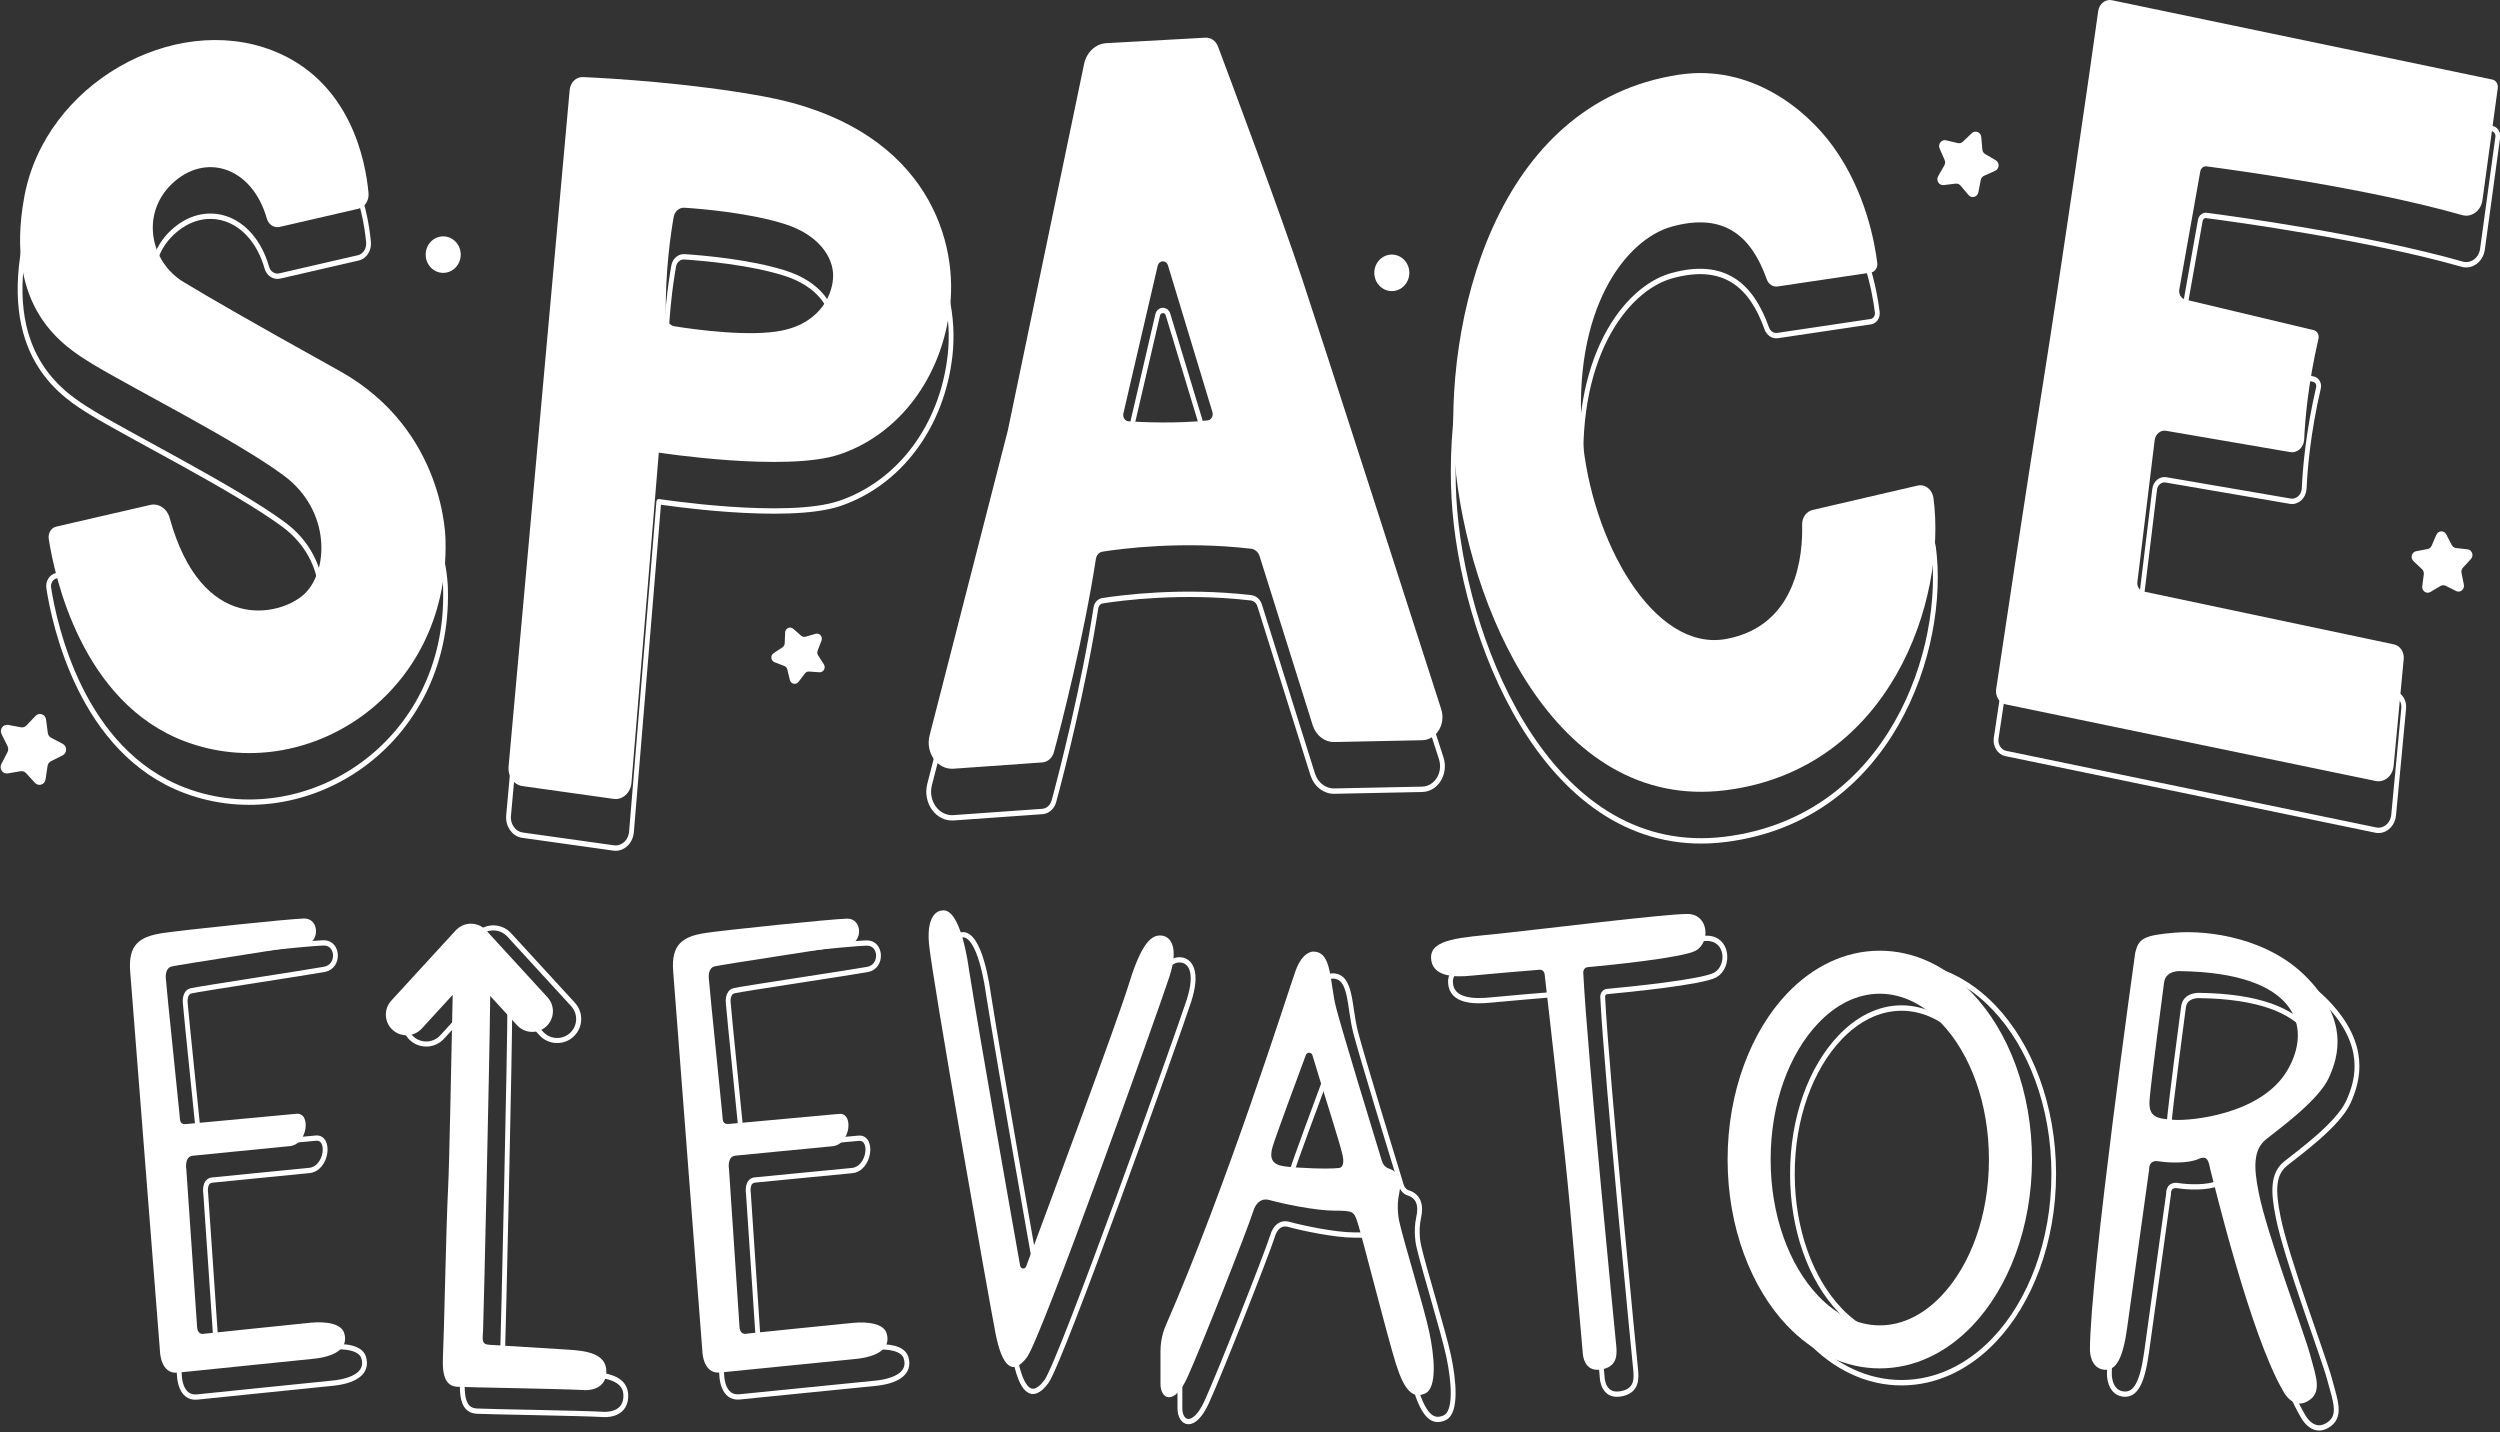
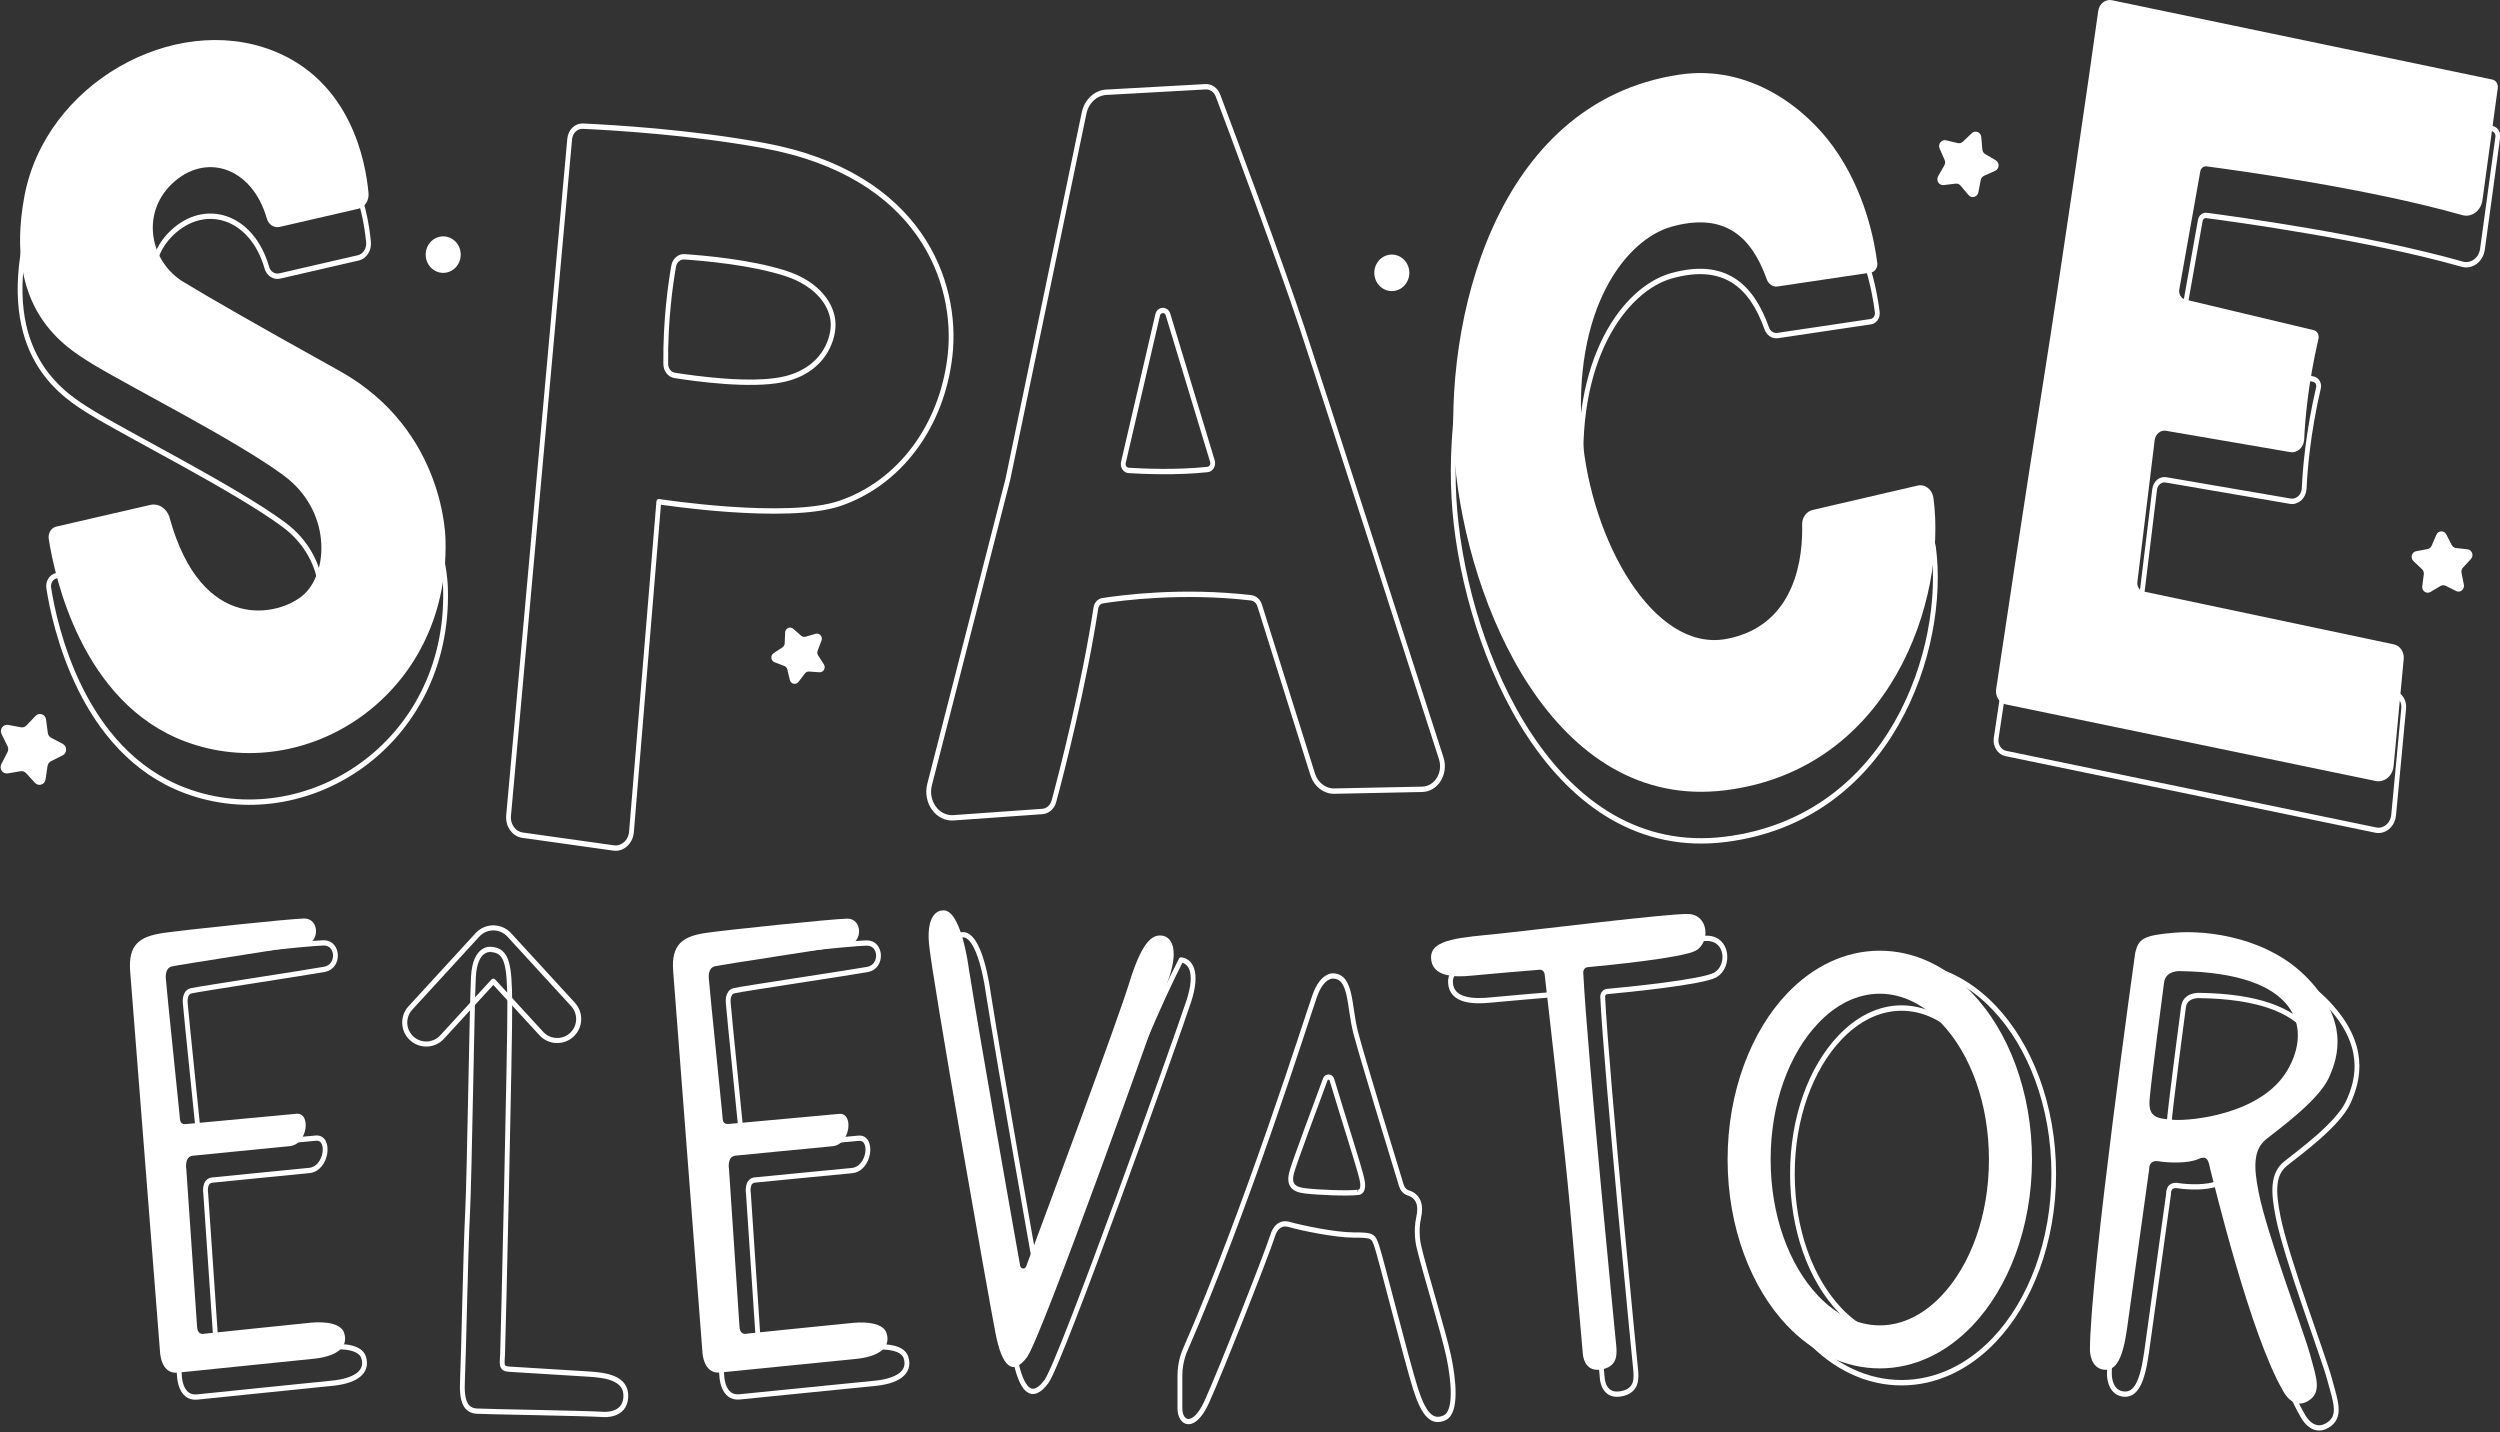
<svg xmlns="http://www.w3.org/2000/svg" width="100%" height="100%" viewBox="0 0 494 283" version="1.1" xml:space="preserve" style="fill-rule:evenodd;clip-rule:evenodd;stroke-linejoin:round;stroke-miterlimit:2;">
  <rect x="0" y="0" width="494" height="283" fill="#333333" stroke="none" />
  <g transform="matrix(1,0,0,1,-222.426,-107.185)">
    <g transform="matrix(1,0,0,1,1007,1.999)">
      <g transform="matrix(0.917,0,0,1,-1013.95,-48.678)">
        <g transform="matrix(1,0,0,1,672.138,353.632)">
-           <path d="M0,1.037C-0.713,0.667 -1.438,0.321 -2.175,0C-1.438,0.321 -0.712,0.667 0,1.037" style="fill:rgb(71,155,232);fill-rule:nonzero;" />
-         </g>
+           </g>
        <g transform="matrix(1.091,0,0,1,7.588,46.679)">
          <path d="M319.783,290.534L319.736,290.533L319.685,290.534L319.672,290.534C319.012,290.547 318.354,290.712 317.755,291.032C317.399,291.221 317.066,291.464 316.767,291.76L316.733,291.794C316.686,291.842 316.641,291.89 316.596,291.939L303.375,306.364C301.79,308.093 301.907,310.784 303.637,312.369C305.366,313.954 308.056,313.837 309.641,312.107L319.755,301.073L329.233,311.413C330.818,313.143 333.509,313.26 335.238,311.675C336.967,310.09 337.084,307.399 335.5,305.67L322.914,291.939C322.87,291.89 322.824,291.842 322.778,291.794L322.744,291.76C322.445,291.464 322.111,291.221 321.756,291.032C321.157,290.712 320.498,290.547 319.839,290.534L319.826,290.534L319.783,290.534Z" style="fill:none;stroke:white;stroke-width:1px;" />
        </g>
        <g>
          <g>
            <g transform="matrix(1,0,0,1,282.375,419.706)">
              <path d="M0,-69.072C0,-69.072 5.725,-2.168 6.434,6.117C6.434,6.117 6.574,10.52 10.201,10.21C13.828,9.899 35.288,7.831 39.249,7.492C43.959,7.089 47.161,5.489 46.12,2.392C45.484,0.5 42.212,0.055 38.91,0.337C35.987,0.587 15.977,2.518 15.977,2.518C15.977,2.518 14.566,2.911 14.42,1.206C14.274,-0.499 12.325,-27.323 12.093,-30.029C12.093,-30.029 11.618,-32.497 13.512,-32.659C15.407,-32.821 30.554,-34.227 34.397,-34.555C38.241,-34.884 39.061,-41.225 35.813,-40.947C32.566,-40.669 13.512,-39.039 12.104,-38.918C10.697,-38.798 10.745,-39.511 10.629,-40.864C10.513,-42.217 7.946,-64.572 7.682,-67.657C7.682,-67.657 7.398,-69.705 8.949,-70.056C10.5,-70.407 34.425,-73.742 37.703,-74.306C40.981,-74.869 40.74,-79.592 37.474,-79.531C34.207,-79.469 10.895,-77.2 6.967,-76.648C2.011,-75.951 -0.457,-74.377 0,-69.072" style="fill:none;fill-rule:nonzero;stroke:white;stroke-width:1.04px;" />
            </g>
            <g transform="matrix(1,0,0,1,399.384,419.749)">
              <path d="M0,-69.157C0,-69.157 5.604,-2.243 6.298,6.044C6.298,6.044 6.431,10.447 10.058,10.143C13.686,9.839 35.15,7.809 39.111,7.477C43.822,7.083 47.026,5.489 45.991,2.39C45.359,0.497 42.087,0.046 38.785,0.322C35.861,0.567 15.848,2.461 15.848,2.461C15.848,2.461 14.436,2.852 14.293,1.147C14.15,-0.558 12.249,-27.386 12.023,-30.092C12.023,-30.092 11.552,-32.561 13.447,-32.72C15.342,-32.879 30.491,-34.257 34.335,-34.578C38.179,-34.9 39.011,-41.24 35.763,-40.968C32.514,-40.696 13.458,-39.1 12.05,-38.982C10.642,-38.864 10.692,-39.577 10.578,-40.93C10.465,-42.284 7.938,-64.643 7.68,-67.728C7.68,-67.728 7.399,-69.777 8.951,-70.125C10.503,-70.473 34.433,-73.765 37.712,-74.323C40.991,-74.88 40.759,-79.604 37.493,-79.548C34.226,-79.493 10.909,-77.265 6.981,-76.72C2.023,-76.032 -0.447,-74.462 0,-69.157" style="fill:none;fill-rule:nonzero;stroke:white;stroke-width:1.04px;" />
            </g>
            <g transform="matrix(1,0,0,1,355.975,433.18)">
              <path d="M0,-91.703C0,-91.703 -3.483,-92.282 -3.823,-86.264C-4.163,-80.245 -4.663,-47.03 -5.089,-39.488C-5.515,-31.946 -5.94,-10.878 -6.185,-6.535C-6.431,-2.193 -5.374,-0.605 -3.089,-0.476C-0.803,-0.347 19.663,-0.077 24.157,0.177C24.157,0.177 28.799,0.579 29.015,-3.243C29.231,-7.065 24.659,-7.592 20.875,-7.806C17.091,-8.019 5.663,-8.665 3.867,-8.766C2.07,-8.868 2.347,-9.696 2.459,-11.683C2.571,-13.671 4.109,-74.167 4.014,-81.305C3.918,-88.442 3.555,-91.502 0,-91.703" style="fill:none;fill-rule:nonzero;stroke:white;stroke-width:1.04px;" />
            </g>
            <g transform="matrix(1,0,0,1,457.196,429.839)">
-               <path d="M0,-91.225C0,-91.225 -3.268,-91.186 -2.705,-84.837C-2.143,-78.489 10.276,-14.125 11.647,-7.699C13.018,-1.274 15.257,0.921 18.425,-2.975C21.593,-6.871 46.775,-71.556 49.119,-78.163C51.189,-83.997 49.408,-86.104 47.444,-86.291C45.479,-86.478 43.255,-85.289 40.423,-76.824C37.943,-69.411 22.143,-30.488 18.254,-20.93C17.999,-20.302 17.085,-20.385 16.955,-21.05C15.183,-30.186 8.481,-64.838 5.87,-79.912C5.87,-79.912 4.189,-92.146 0,-91.225" style="fill:none;fill-rule:nonzero;stroke:white;stroke-width:1.04px;" />
+               <path d="M0,-91.225C0,-91.225 -3.268,-91.186 -2.705,-84.837C-2.143,-78.489 10.276,-14.125 11.647,-7.699C13.018,-1.274 15.257,0.921 18.425,-2.975C21.593,-6.871 46.775,-71.556 49.119,-78.163C51.189,-83.997 49.408,-86.104 47.444,-86.291C37.943,-69.411 22.143,-30.488 18.254,-20.93C17.999,-20.302 17.085,-20.385 16.955,-21.05C15.183,-30.186 8.481,-64.838 5.87,-79.912C5.87,-79.912 4.189,-92.146 0,-91.225" style="fill:none;fill-rule:nonzero;stroke:white;stroke-width:1.04px;" />
            </g>
            <g transform="matrix(1,0,0,1,542.682,393.574)">
              <path d="M0,-4.095C-2.142,-3.846 -8.669,-4.095 -11.309,-4.394C-13.95,-4.693 -14.996,-5.639 -14.099,-8.38C-13.389,-10.549 -8.838,-21.807 -6.973,-26.402C-6.703,-27.066 -5.755,-27.032 -5.533,-26.35C-3.019,-18.61 0.352,-9.153 0.947,-6.636C1.594,-3.896 0,-4.095 0,-4.095M19.62,28.262C18.484,23.37 14.117,10.443 13.156,6.425C13.156,6.425 12.456,3.707 13.156,0.863C13.767,-1.617 13.084,-3.376 10.908,-3.995C10.199,-4.197 9.661,-4.769 9.427,-5.469C7.651,-10.783 0.881,-31.089 -0.41,-35.655C-1.898,-40.92 -1.245,-46.857 -5.361,-46.856C-5.361,-46.856 -7.632,-47.031 -9.204,-43.013C-10.777,-38.995 -23.783,-1.007 -37.243,27.214C-37.243,27.214 -38.291,29.31 -38.291,32.105L-38.291,38.569C-38.291,41.626 -35.321,42.936 -32.526,37.346C-29.731,31.756 -19.773,8.609 -18.288,4.416C-18.288,4.416 -17.502,1.534 -14.795,2.233C-12.087,2.931 -4.924,4.329 -0.819,4.329C3.286,4.329 3.373,4.504 4.159,6.6C4.946,8.696 10.623,29.31 12.457,34.638C14.292,39.966 16.126,41.539 18.746,40.447C21.367,39.355 20.755,33.153 19.62,28.262" style="fill:none;fill-rule:nonzero;stroke:white;stroke-width:1.04px;" />
            </g>
            <g transform="matrix(1,0,0,1,586.095,418.764)">
              <path d="M0,-68.469C0.535,-68.509 1.005,-68.126 1.072,-67.594C1.789,-61.888 5.534,-31.966 6.53,-21.566C7.634,-10.049 8.936,3.543 9.304,7.382C9.304,7.382 9.444,11.074 13.176,10.541C16.907,10.009 16.658,7.406 16.502,5.775C16.502,5.775 10.252,-52.134 9.397,-67.889C9.367,-68.45 9.783,-68.926 10.342,-68.974C14.571,-69.334 30.973,-70.813 33.692,-72.264C36.818,-73.932 36.455,-79.429 31.904,-79.486C27.353,-79.543 -0.495,-76.382 -8.635,-75.602C-16.776,-74.822 -23.547,-74.612 -23.4,-70.792C-23.253,-66.972 -18.159,-66.967 -14.686,-67.3C-11.803,-67.576 -2.933,-68.248 0,-68.469" style="fill:none;fill-rule:nonzero;stroke:white;stroke-width:1.04px;" />
            </g>
            <g transform="matrix(1,0,0,1,722.787,399.78)">
              <path d="M0,-19.821C-3.689,-20.047 -5.509,-20.323 -5.267,-23.677C-5.025,-27.032 -2.141,-46.94 -2.141,-46.94C-1.786,-49.415 1.327,-49.207 1.327,-49.207C26.743,-48.881 29.951,-38.022 24.333,-29.462C18.714,-20.902 3.689,-19.595 0,-19.821M29.315,26.534C27.982,22.006 20.039,2.829 18.245,-5.483C17.169,-10.471 17.042,-13.914 19.899,-16.019C22.756,-18.124 31.151,-23.659 33.391,-28.165C35.631,-32.671 37.406,-39.439 28.958,-47.641C20.51,-55.842 7.352,-57.317 0.355,-56.819C-6.756,-56.314 -7.626,-55.545 -8.35,-52.859C-8.35,-52.859 -18.108,10.715 -18.111,25.685C-18.111,25.685 -18.141,29.093 -15.266,29.528C-12.39,29.964 -10.978,27.121 -10.09,21.257C-9.201,15.392 -5.349,-10.038 -5.349,-10.038C-5.349,-10.038 -5.518,-11.968 -3.319,-11.634C-1.12,-11.301 3.13,-11.177 5.348,-12.11C7.566,-13.042 7.492,-11.035 7.995,-9.401C8.497,-7.768 16.45,22.739 23.543,33.793C23.543,33.793 25.52,37.496 28.776,35.797C32.033,34.099 30.647,31.062 29.315,26.534" style="fill:none;fill-rule:nonzero;stroke:white;stroke-width:1.04px;" />
            </g>
          </g>
          <g>
            <g transform="matrix(1,0,0,1,278.188,414.893)">
              <path d="M0,-69.072C0,-69.072 5.725,-2.168 6.434,6.117C6.434,6.117 6.574,10.52 10.201,10.21C13.828,9.899 35.288,7.831 39.249,7.492C43.959,7.089 47.161,5.489 46.12,2.392C45.484,0.5 42.212,0.055 38.91,0.337C35.987,0.587 15.977,2.518 15.977,2.518C15.977,2.518 14.566,2.911 14.42,1.206C14.274,-0.499 12.325,-27.323 12.093,-30.029C12.093,-30.029 11.618,-32.497 13.512,-32.659C15.407,-32.821 30.554,-34.227 34.397,-34.555C38.241,-34.884 39.061,-41.225 35.814,-40.947C32.566,-40.669 13.512,-39.039 12.104,-38.918C10.697,-38.798 10.745,-39.511 10.629,-40.864C10.513,-42.217 7.946,-64.572 7.682,-67.657C7.682,-67.657 7.398,-69.705 8.949,-70.056C10.5,-70.407 34.425,-73.742 37.703,-74.306C40.981,-74.869 40.74,-79.592 37.474,-79.531C34.207,-79.469 10.895,-77.2 6.967,-76.648C2.011,-75.951 -0.457,-74.377 0,-69.072" style="fill:white;fill-rule:nonzero;" />
            </g>
            <g transform="matrix(1,0,0,1,395.197,414.936)">
              <path d="M0,-69.157C0,-69.157 5.604,-2.243 6.298,6.044C6.298,6.044 6.431,10.447 10.058,10.143C13.686,9.839 35.15,7.809 39.111,7.477C43.822,7.083 47.026,5.489 45.991,2.39C45.359,0.497 42.087,0.046 38.785,0.322C35.861,0.567 15.848,2.461 15.848,2.461C15.848,2.461 14.436,2.852 14.293,1.147C14.15,-0.558 12.249,-27.386 12.023,-30.092C12.023,-30.092 11.552,-32.561 13.447,-32.72C15.342,-32.879 30.491,-34.257 34.335,-34.578C38.179,-34.9 39.011,-41.24 35.763,-40.968C32.514,-40.696 13.458,-39.1 12.05,-38.982C10.642,-38.864 10.692,-39.577 10.578,-40.93C10.465,-42.284 7.938,-64.643 7.68,-67.728C7.68,-67.728 7.399,-69.777 8.951,-70.125C10.503,-70.473 34.433,-73.765 37.712,-74.323C40.991,-74.88 40.759,-79.604 37.493,-79.548C34.226,-79.493 10.909,-77.265 6.981,-76.72C2.023,-76.032 -0.447,-74.462 0,-69.157" style="fill:white;fill-rule:nonzero;" />
            </g>
            <g transform="matrix(1.091,0,0,1,-21.293,81.865)">
-               <path d="M338.2,268.58C337.919,280.765 337.583,301.288 337.286,307.014C336.896,314.556 336.506,335.624 336.282,339.967C336.056,344.309 337.025,345.897 339.12,346.026C341.215,346.155 359.973,346.425 364.092,346.679C364.092,346.679 368.347,347.081 368.545,343.259C368.743,339.437 364.552,338.91 361.084,338.696C357.616,338.483 347.141,337.837 345.495,337.736C343.848,337.634 344.102,336.806 344.205,334.819C344.297,333.029 345.449,283.795 345.614,268.801L350.909,274.578C352.432,276.239 355.016,276.352 356.677,274.829C358.338,273.307 358.45,270.723 356.928,269.062L344.84,255.873L344.676,255.701C344.389,255.417 344.068,255.183 343.727,255.002C343.151,254.694 342.519,254.536 341.886,254.523L341.832,254.523L341.725,254.523C341.092,254.536 340.46,254.694 339.884,255.002C339.543,255.183 339.222,255.417 338.935,255.701L338.771,255.873L326.072,269.728C324.55,271.389 324.662,273.974 326.323,275.496C327.984,277.018 330.568,276.906 332.091,275.245L338.2,268.58Z" style="fill:white;" />
-             </g>
+               </g>
            <g transform="matrix(1,0,0,1,453.009,425.025)">
              <path d="M0,-91.225C0,-91.225 -3.268,-91.186 -2.705,-84.837C-2.143,-78.489 10.275,-14.125 11.647,-7.699C13.018,-1.274 15.257,0.921 18.425,-2.975C21.593,-6.871 46.775,-71.556 49.119,-78.163C51.189,-83.997 49.408,-86.104 47.444,-86.291C45.479,-86.478 43.255,-85.289 40.423,-76.824C37.943,-69.411 22.143,-30.488 18.254,-20.93C17.999,-20.302 17.085,-20.385 16.955,-21.05C15.183,-30.186 8.481,-64.838 5.87,-79.912C5.87,-79.912 4.189,-92.146 0,-91.225" style="fill:white;fill-rule:nonzero;" />
            </g>
            <g transform="matrix(1,0,0,1,538.494,388.761)">
-               <path d="M0,-4.095C-2.142,-3.846 -8.669,-4.095 -11.309,-4.394C-13.95,-4.693 -14.996,-5.639 -14.099,-8.38C-13.389,-10.549 -8.838,-21.807 -6.973,-26.402C-6.703,-27.066 -5.755,-27.032 -5.533,-26.35C-3.019,-18.61 0.352,-9.153 0.947,-6.636C1.594,-3.896 0,-4.095 0,-4.095M19.62,28.262C18.484,23.37 14.117,10.443 13.156,6.425C13.156,6.425 12.456,3.707 13.156,0.863C13.767,-1.617 13.084,-3.376 10.908,-3.995C10.199,-4.197 9.661,-4.769 9.427,-5.469C7.651,-10.783 0.881,-31.089 -0.41,-35.655C-1.898,-40.92 -1.245,-46.857 -5.361,-46.856C-5.361,-46.856 -7.632,-47.031 -9.204,-43.013C-10.777,-38.995 -23.783,-1.007 -37.243,27.214C-37.243,27.214 -38.291,29.31 -38.291,32.105L-38.291,38.569C-38.291,41.626 -35.321,42.936 -32.526,37.346C-29.731,31.756 -19.773,8.609 -18.288,4.416C-18.288,4.416 -17.502,1.534 -14.795,2.233C-12.087,2.931 -4.924,4.329 -0.819,4.329C3.286,4.329 3.373,4.504 4.159,6.6C4.946,8.696 10.623,29.31 12.457,34.638C14.292,39.966 16.126,41.539 18.746,40.447C21.367,39.355 20.755,33.153 19.62,28.262" style="fill:white;fill-rule:nonzero;" />
-             </g>
+               </g>
            <g transform="matrix(1,0,0,1,581.908,413.951)">
              <path d="M0,-68.469C0.535,-68.509 1.005,-68.126 1.072,-67.594C1.789,-61.888 5.534,-31.966 6.53,-21.566C7.634,-10.049 8.936,3.543 9.304,7.382C9.304,7.382 9.444,11.074 13.176,10.541C16.907,10.009 16.658,7.406 16.502,5.775C16.502,5.775 10.252,-52.134 9.397,-67.889C9.367,-68.45 9.783,-68.926 10.342,-68.974C14.571,-69.334 30.973,-70.813 33.692,-72.264C36.818,-73.932 36.456,-79.429 31.904,-79.486C27.353,-79.543 -0.495,-76.382 -8.635,-75.602C-16.776,-74.822 -23.547,-74.612 -23.4,-70.792C-23.253,-66.972 -18.159,-66.967 -14.686,-67.3C-11.803,-67.576 -2.933,-68.248 0,-68.469" style="fill:white;fill-rule:nonzero;" />
            </g>
            <g transform="matrix(1,0,0,1,718.6,394.967)">
              <path d="M0,-19.821C-3.689,-20.047 -5.509,-20.323 -5.267,-23.677C-5.025,-27.032 -2.141,-46.94 -2.141,-46.94C-1.786,-49.415 1.327,-49.207 1.327,-49.207C26.743,-48.881 29.951,-38.022 24.333,-29.462C18.714,-20.902 3.689,-19.595 0,-19.821M29.315,26.534C27.982,22.006 20.039,2.829 18.245,-5.483C17.169,-10.471 17.042,-13.914 19.899,-16.019C22.756,-18.124 31.151,-23.659 33.391,-28.165C35.631,-32.671 37.406,-39.439 28.958,-47.641C20.51,-55.842 7.352,-57.317 0.355,-56.819C-6.756,-56.314 -7.626,-55.545 -8.35,-52.859C-8.35,-52.859 -18.108,10.715 -18.111,25.685C-18.111,25.685 -18.141,29.093 -15.266,29.528C-12.39,29.964 -10.978,27.121 -10.09,21.257C-9.201,15.392 -5.349,-10.038 -5.349,-10.038C-5.349,-10.038 -5.518,-11.968 -3.319,-11.634C-1.12,-11.301 3.13,-11.177 5.348,-12.11C7.566,-13.042 7.492,-11.035 7.995,-9.401C8.497,-7.768 16.45,22.739 23.543,33.793C23.543,33.793 25.52,37.496 28.776,35.797C32.033,34.099 30.647,31.062 29.315,26.534" style="fill:white;fill-rule:nonzero;" />
            </g>
          </g>
        </g>
        <g transform="matrix(0.973,0,0,1,14.499,0.073)">
          <g>
            <g transform="matrix(1,0,0,1,304.115,276.547)">
              <path d="M0,-68.219L17.424,-71.804C18.854,-72.098 19.82,-73.423 19.676,-74.875C19.057,-81.14 15.764,-97.085 -1.644,-103.094C-23.522,-110.645 -51.931,-96.528 -56.552,-74.189C-61.172,-51.851 -47.603,-44.512 -41.615,-41.222C-33.552,-36.793 -9.798,-26.145 0.864,-19.122C11.526,-12.099 10.821,-0.019 5.352,4.415C0.116,8.66 -17.255,12.369 -24.372,-10.743C-24.933,-12.567 -26.793,-13.667 -28.663,-13.283L-49.484,-8.998C-50.606,-8.768 -51.337,-7.691 -51.141,-6.563C-49.865,0.76 -43.888,25.77 -20.934,33.456C5.851,42.426 37.536,24.279 36.731,-6.178C36.731,-6.178 36.931,-28.012 13.234,-39.775C-7.112,-49.875 -15.138,-54.023 -21.298,-57.338C-28.606,-61.269 -30.82,-70.673 -23.97,-76.639C-16.631,-83.031 -6.139,-80.175 -2.838,-69.855C-2.458,-68.665 -1.224,-67.967 0,-68.219" style="fill:none;fill-rule:nonzero;stroke:white;stroke-width:1.06px;" />
            </g>
            <g transform="matrix(1,0,0,1,415.459,271.467)">
              <path d="M0,-42.679C-7.1,-41.353 -19.205,-42.834 -23.876,-43.498C-24.996,-43.657 -25.826,-44.613 -25.841,-45.744C-25.952,-54.398 -24.749,-61.744 -24.089,-65.091C-23.867,-66.215 -22.854,-66.997 -21.711,-66.93C-17.456,-66.68 -7.138,-65.877 0.57,-63.692C7.898,-61.615 11.228,-57.277 11.231,-53.512C11.234,-50.361 8.934,-44.348 0,-42.679M-4.093,-88.91C-20.234,-91.567 -37.675,-92.483 -44.194,-92.747C-45.687,-92.808 -46.966,-91.695 -47.117,-90.209L-60.65,43.499C-60.842,45.405 -59.479,47.116 -57.578,47.354L-37.383,49.882C-35.406,50.129 -33.617,48.691 -33.433,46.708L-27.38,-18.542C-27.38,-18.542 0.919,-14.63 12.719,-18.206C25.684,-22.136 35.344,-33.209 37.13,-47.481C38.916,-61.753 30.726,-83.178 -4.093,-88.91" style="fill:none;fill-rule:nonzero;stroke:white;stroke-width:1.06px;" />
            </g>
            <g transform="matrix(1,0,0,1,509.631,239.925)">
              <path d="M0,6.637C-6.841,7.298 -14.345,6.999 -17.507,6.821C-18.306,6.776 -18.862,6.012 -18.66,5.238L-11.07,-23.902C-10.771,-25.049 -9.165,-25.107 -8.784,-23.985L1.052,4.985C1.31,5.746 0.799,6.56 0,6.637M51.729,63.721C45.177,45.537 25.688,-8.517 20.935,-21.303C16.018,-34.531 5.264,-60.182 2.289,-67.248C1.823,-68.353 0.716,-69.049 -0.482,-68.99L-22.436,-67.905C-24.814,-67.787 -26.827,-66.107 -27.368,-63.788L-44.247,8.583L-61.577,68.875C-62.564,72.31 -59.85,75.686 -56.284,75.461L-36.62,74.218C-35.424,74.143 -34.402,73.34 -34.051,72.194C-32.338,66.597 -27.346,49.128 -24.755,34.01C-24.626,33.257 -24.037,32.679 -23.281,32.572C-19.192,31.993 -5.705,30.4 9.624,31.993C10.489,32.083 11.225,32.672 11.514,33.493L23.264,66.884C23.982,68.898 25.906,70.228 28.044,70.189L47.512,69.834C50.642,69.776 52.79,66.666 51.729,63.721" style="fill:none;fill-rule:nonzero;stroke:white;stroke-width:1.06px;" />
            </g>
            <g transform="matrix(1,0,0,1,635.858,280.014)">
              <path d="M0,-59.919L20.63,-62.66C21.546,-62.781 22.193,-63.618 22.069,-64.534C21.539,-68.461 19.522,-78.659 12.278,-87.583C6.075,-95.227 -6.211,-103.842 -21.758,-101.777C-62.716,-96.335 -74.142,-52.772 -71.481,-25.243C-68.781,2.684 -49.658,43.923 -11.508,39.625C25.069,35.504 37.511,1.874 34.508,-18.126C34.257,-19.799 32.653,-20.917 30.996,-20.574L7.733,-15.751C6.362,-15.467 5.384,-14.246 5.428,-12.847C5.607,-7.12 4.425,7.115 -11.354,9.731C-27.54,12.414 -41.341,-9.819 -43.258,-30.272C-45.616,-55.424 -33.659,-69.214 -23.458,-71.74C-11.797,-74.627 -5.789,-69.84 -2.406,-61.332C-2.022,-60.366 -1.031,-59.782 0,-59.919" style="fill:none;fill-rule:nonzero;stroke:white;stroke-width:1.06px;" />
            </g>
            <g transform="matrix(1,0,0,1,709.89,317.903)">
              <path d="M0,-154.367C-1.44,-154.635 -2.815,-153.665 -3.036,-152.217C-4.719,-141.212 -11.669,-98.728 -15.153,-79.241C-19.18,-56.714 -24.164,-27.04 -25.633,-18.253C-25.871,-16.832 -24.925,-15.488 -23.509,-15.226L58.419,-0.09C60.356,0.268 62.186,-1.1 62.393,-3.058L64.625,-24.178C64.771,-25.56 63.832,-26.823 62.466,-27.08L6.981,-37.539C6.111,-37.703 5.523,-38.52 5.642,-39.397L9.467,-67.42C9.633,-68.634 10.761,-69.476 11.972,-69.291L39.49,-65.078C41.063,-64.838 42.507,-66.006 42.584,-67.596C42.771,-71.407 43.436,-78.589 45.746,-87.467C45.945,-88.23 45.474,-89.007 44.703,-89.171L16.253,-95.221C15.336,-95.416 14.746,-96.312 14.929,-97.231L19.571,-120.536C19.699,-121.178 20.293,-121.616 20.944,-121.54C27.094,-120.823 56.672,-117.222 77.563,-111.912C79.65,-111.381 81.741,-112.75 82.067,-114.879L85.454,-137.008C85.575,-137.801 85.045,-138.547 84.257,-138.694L0,-154.367Z" style="fill:none;fill-rule:nonzero;stroke:white;stroke-width:1.06px;" />
            </g>
          </g>
          <g>
            <g transform="matrix(1,0,0,1,304.115,266.848)">
              <path d="M0,-68.219L17.424,-71.804C18.854,-72.098 19.82,-73.423 19.676,-74.875C19.057,-81.14 15.764,-97.085 -1.644,-103.094C-23.522,-110.645 -51.931,-96.528 -56.552,-74.189C-61.172,-51.851 -47.603,-44.512 -41.615,-41.222C-33.552,-36.793 -9.798,-26.145 0.864,-19.122C11.526,-12.099 10.821,-0.019 5.352,4.415C0.116,8.66 -17.255,12.369 -24.372,-10.743C-24.933,-12.567 -26.793,-13.667 -28.663,-13.283L-49.484,-8.998C-50.606,-8.768 -51.337,-7.691 -51.141,-6.563C-49.865,0.76 -43.888,25.77 -20.934,33.456C5.851,42.426 37.536,24.279 36.731,-6.178C36.731,-6.178 36.931,-28.012 13.234,-39.775C-7.112,-49.875 -15.138,-54.023 -21.298,-57.338C-28.606,-61.269 -30.82,-70.673 -23.97,-76.639C-16.631,-83.031 -6.139,-80.175 -2.838,-69.855C-2.458,-68.665 -1.224,-67.967 0,-68.219" style="fill:white;fill-rule:nonzero;" />
            </g>
            <g transform="matrix(1,0,0,1,415.459,261.768)">
-               <path d="M0,-42.679C-7.1,-41.353 -19.205,-42.834 -23.876,-43.498C-24.996,-43.657 -25.826,-44.613 -25.841,-45.744C-25.952,-54.398 -24.749,-61.744 -24.089,-65.091C-23.867,-66.215 -22.854,-66.997 -21.711,-66.93C-17.456,-66.68 -7.138,-65.877 0.57,-63.692C7.898,-61.615 11.228,-57.277 11.231,-53.512C11.234,-50.361 8.934,-44.348 0,-42.679M-4.093,-88.91C-20.234,-91.567 -37.675,-92.483 -44.194,-92.747C-45.687,-92.808 -46.966,-91.695 -47.117,-90.209L-60.65,43.499C-60.842,45.405 -59.479,47.116 -57.578,47.354L-37.383,49.882C-35.406,50.129 -33.617,48.691 -33.433,46.708L-27.38,-18.542C-27.38,-18.542 0.919,-14.63 12.719,-18.206C25.684,-22.136 35.344,-33.209 37.13,-47.481C38.916,-61.753 30.726,-83.178 -4.093,-88.91" style="fill:white;fill-rule:nonzero;" />
-             </g>
+               </g>
            <g transform="matrix(1,0,0,1,509.631,230.226)">
-               <path d="M0,6.637C-6.841,7.298 -14.345,6.999 -17.507,6.821C-18.306,6.776 -18.862,6.012 -18.66,5.238L-11.07,-23.902C-10.771,-25.049 -9.165,-25.107 -8.784,-23.985L1.052,4.985C1.31,5.746 0.799,6.56 0,6.637M51.729,63.721C45.177,45.537 25.688,-8.517 20.935,-21.303C16.018,-34.531 5.264,-60.182 2.289,-67.248C1.823,-68.353 0.716,-69.049 -0.482,-68.99L-22.436,-67.905C-24.814,-67.787 -26.827,-66.107 -27.368,-63.788L-44.247,8.583L-61.577,68.875C-62.564,72.31 -59.85,75.686 -56.284,75.461L-36.62,74.218C-35.424,74.143 -34.402,73.34 -34.051,72.194C-32.338,66.597 -27.346,49.128 -24.755,34.01C-24.626,33.257 -24.037,32.679 -23.281,32.572C-19.192,31.993 -5.705,30.4 9.624,31.993C10.489,32.083 11.225,32.672 11.514,33.493L23.264,66.884C23.982,68.898 25.906,70.228 28.044,70.189L47.512,69.834C50.642,69.776 52.79,66.666 51.729,63.721" style="fill:white;fill-rule:nonzero;" />
-             </g>
+               </g>
            <g transform="matrix(1,0,0,1,635.858,270.315)">
              <path d="M0,-59.919L20.63,-62.66C21.546,-62.781 22.193,-63.618 22.069,-64.534C21.539,-68.461 19.522,-78.659 12.278,-87.583C6.075,-95.227 -6.211,-103.842 -21.758,-101.777C-62.716,-96.335 -74.142,-52.772 -71.481,-25.243C-68.781,2.684 -49.658,43.923 -11.508,39.625C25.069,35.504 37.511,1.874 34.508,-18.126C34.257,-19.799 32.653,-20.917 30.996,-20.574L7.733,-15.751C6.362,-15.467 5.384,-14.246 5.428,-12.847C5.607,-7.12 4.425,7.115 -11.354,9.731C-27.54,12.414 -41.341,-9.819 -43.258,-30.272C-45.616,-55.424 -33.659,-69.214 -23.458,-71.74C-11.797,-74.627 -5.789,-69.84 -2.406,-61.332C-2.022,-60.366 -1.031,-59.782 0,-59.919" style="fill:white;fill-rule:nonzero;" />
            </g>
            <g transform="matrix(1,0,0,1,709.89,308.204)">
              <path d="M0,-154.367C-1.44,-154.635 -2.815,-153.665 -3.036,-152.217C-4.719,-141.212 -11.669,-98.728 -15.153,-79.241C-19.18,-56.714 -24.164,-27.04 -25.633,-18.253C-25.871,-16.832 -24.925,-15.488 -23.509,-15.226L58.419,-0.09C60.356,0.268 62.186,-1.1 62.393,-3.058L64.625,-24.178C64.771,-25.56 63.832,-26.823 62.466,-27.08L6.981,-37.539C6.111,-37.703 5.523,-38.52 5.642,-39.397L9.467,-67.42C9.633,-68.634 10.761,-69.476 11.972,-69.291L39.49,-65.078C41.063,-64.838 42.507,-66.006 42.584,-67.596C42.771,-71.407 43.436,-78.589 45.746,-87.467C45.945,-88.23 45.474,-89.007 44.703,-89.171L16.253,-95.221C15.336,-95.416 14.746,-96.312 14.929,-97.231L19.571,-120.536C19.699,-121.178 20.293,-121.616 20.944,-121.54C27.094,-120.823 56.672,-117.222 77.563,-111.912C79.65,-111.381 81.741,-112.75 82.067,-114.879L85.454,-137.008C85.575,-137.801 85.045,-138.547 84.257,-138.694L0,-154.367Z" style="fill:white;fill-rule:nonzero;" />
            </g>
          </g>
        </g>
        <g transform="matrix(0.971,0,0,1,18.262,0)">
          <g transform="matrix(0.983,0,0,1.019,-10.102,30.638)">
            <path d="M682.5,308.062C674.691,308.062 667.416,311.085 661.561,316.371C653.509,323.642 648.142,335.334 648.142,348.56C648.142,361.786 653.509,373.478 661.561,380.748C667.416,386.034 674.691,389.058 682.5,389.058C690.309,389.058 697.584,386.034 703.439,380.748C711.491,373.478 716.858,361.786 716.858,348.56C716.858,335.334 711.491,323.642 703.439,316.371C697.584,311.085 690.309,308.062 682.5,308.062ZM682.5,316.403C687.716,316.403 692.486,318.588 696.397,322.119C702.992,328.075 707.142,337.726 707.142,348.56C707.142,359.393 702.992,369.045 696.397,375C692.486,378.531 687.716,380.716 682.5,380.716C677.284,380.716 672.514,378.531 668.603,375C662.008,369.045 657.858,359.393 657.858,348.56C657.858,337.726 662.008,328.075 668.603,322.119C672.514,318.588 677.284,316.403 682.5,316.403Z" style="fill:none;stroke:white;stroke-width:1.05px;" />
          </g>
          <g transform="matrix(0.983,0,0,1.019,-14.932,27.808)">
            <path d="M682.5,308.062C674.691,308.062 667.416,311.085 661.561,316.371C653.509,323.642 648.142,335.334 648.142,348.56C648.142,361.786 653.509,373.478 661.561,380.748C667.416,386.034 674.691,389.058 682.5,389.058C690.309,389.058 697.584,386.034 703.439,380.748C711.491,373.478 716.858,361.786 716.858,348.56C716.858,335.334 711.491,323.642 703.439,316.371C697.584,311.085 690.309,308.062 682.5,308.062ZM682.5,316.403C687.716,316.403 692.486,318.588 696.397,322.119C702.992,328.075 707.142,337.726 707.142,348.56C707.142,359.393 702.992,369.045 696.397,375C692.486,378.531 687.716,380.716 682.5,380.716C677.284,380.716 672.514,378.531 668.603,375C662.008,369.045 657.858,359.393 657.858,348.56C657.858,337.726 662.008,328.075 668.603,322.119C672.514,318.588 677.284,316.403 682.5,316.403Z" style="fill:white;" />
          </g>
        </g>
        <g>
          <g transform="matrix(0.452,-0.315,0.33,0.431,669.396,190.782)">
            <path d="M0,-4.891L4.262,-6.701C4.926,-6.982 5.409,-7.573 5.553,-8.28L6.479,-12.817C6.842,-14.596 9.088,-15.187 10.28,-13.816L13.318,-10.322C13.791,-9.777 14.502,-9.501 15.219,-9.582L19.82,-10.104C21.625,-10.308 22.881,-8.354 21.945,-6.797L19.56,-2.828C19.189,-2.21 19.146,-1.448 19.444,-0.792L21.362,3.423C22.114,5.076 20.644,6.874 18.875,6.466L14.363,5.424C13.66,5.262 12.922,5.456 12.39,5.943L8.974,9.069C7.635,10.296 5.47,9.453 5.312,7.644L4.908,3.031C4.845,2.313 4.433,1.671 3.805,1.315L-0.224,-0.967C-1.804,-1.862 -1.672,-4.181 0,-4.891" style="fill:white;fill-rule:nonzero;" />
          </g>
          <g transform="matrix(0.276,-0.444,0.465,0.264,774.372,270.994)">
            <path d="M0,-4.891L4.262,-6.701C4.926,-6.982 5.409,-7.573 5.553,-8.28L6.479,-12.817C6.842,-14.596 9.088,-15.187 10.28,-13.816L13.318,-10.322C13.791,-9.777 14.502,-9.501 15.219,-9.582L19.82,-10.104C21.625,-10.308 22.881,-8.354 21.945,-6.797L19.56,-2.828C19.189,-2.21 19.146,-1.448 19.444,-0.792L21.362,3.423C22.114,5.076 20.644,6.874 18.875,6.466L14.363,5.424C13.66,5.262 12.922,5.456 12.39,5.943L8.974,9.069C7.635,10.296 5.47,9.453 5.312,7.644L4.908,3.031C4.845,2.313 4.433,1.671 3.805,1.315L-0.224,-0.967C-1.804,-1.862 -1.672,-4.181 0,-4.891" style="fill:white;fill-rule:nonzero;" />
          </g>
          <g transform="matrix(0.074,-0.455,0.477,0.071,422.676,288.578)">
            <path d="M0,-4.891L4.262,-6.701C4.926,-6.982 5.409,-7.573 5.553,-8.28L6.479,-12.817C6.842,-14.596 9.088,-15.187 10.28,-13.816L13.318,-10.322C13.791,-9.777 14.502,-9.501 15.219,-9.582L19.82,-10.104C21.625,-10.308 22.881,-8.354 21.945,-6.797L19.56,-2.828C19.189,-2.21 19.146,-1.448 19.444,-0.792L21.362,3.423C22.114,5.076 20.644,6.874 18.875,6.466L14.363,5.424C13.66,5.262 12.922,5.456 12.39,5.943L8.974,9.069C7.635,10.296 5.47,9.453 5.312,7.644L4.908,3.031C4.845,2.313 4.433,1.671 3.805,1.315L-0.224,-0.967C-1.804,-1.862 -1.672,-4.181 0,-4.891" style="fill:white;fill-rule:nonzero;" />
          </g>
          <g transform="matrix(0.472,-0.362,0.379,0.45,252.279,307.043)">
            <path d="M0,-4.891L4.262,-6.701C4.926,-6.982 5.409,-7.573 5.553,-8.28L6.479,-12.817C6.842,-14.596 9.088,-15.187 10.28,-13.816L13.318,-10.322C13.791,-9.777 14.502,-9.501 15.219,-9.582L19.82,-10.104C21.625,-10.308 22.881,-8.354 21.945,-6.797L19.56,-2.828C19.189,-2.21 19.146,-1.448 19.444,-0.792L21.362,3.423C22.114,5.076 20.644,6.874 18.875,6.466L14.363,5.424C13.66,5.262 12.922,5.456 12.39,5.943L8.974,9.069C7.635,10.296 5.47,9.453 5.312,7.644L4.908,3.031C4.845,2.313 4.433,1.671 3.805,1.315L-0.224,-0.967C-1.804,-1.862 -1.672,-4.181 0,-4.891" style="fill:white;fill-rule:nonzero;" />
          </g>
          <g transform="matrix(0.204,0,0,0.195,88.096,57.919)">
            <circle cx="2264.5" cy="768.5" r="18.5" style="fill:white;" />
          </g>
          <g transform="matrix(0.204,0,0,0.195,-116.316,54.319)">
            <circle cx="2264.5" cy="768.5" r="18.5" style="fill:white;" />
          </g>
        </g>
      </g>
    </g>
  </g>
</svg>